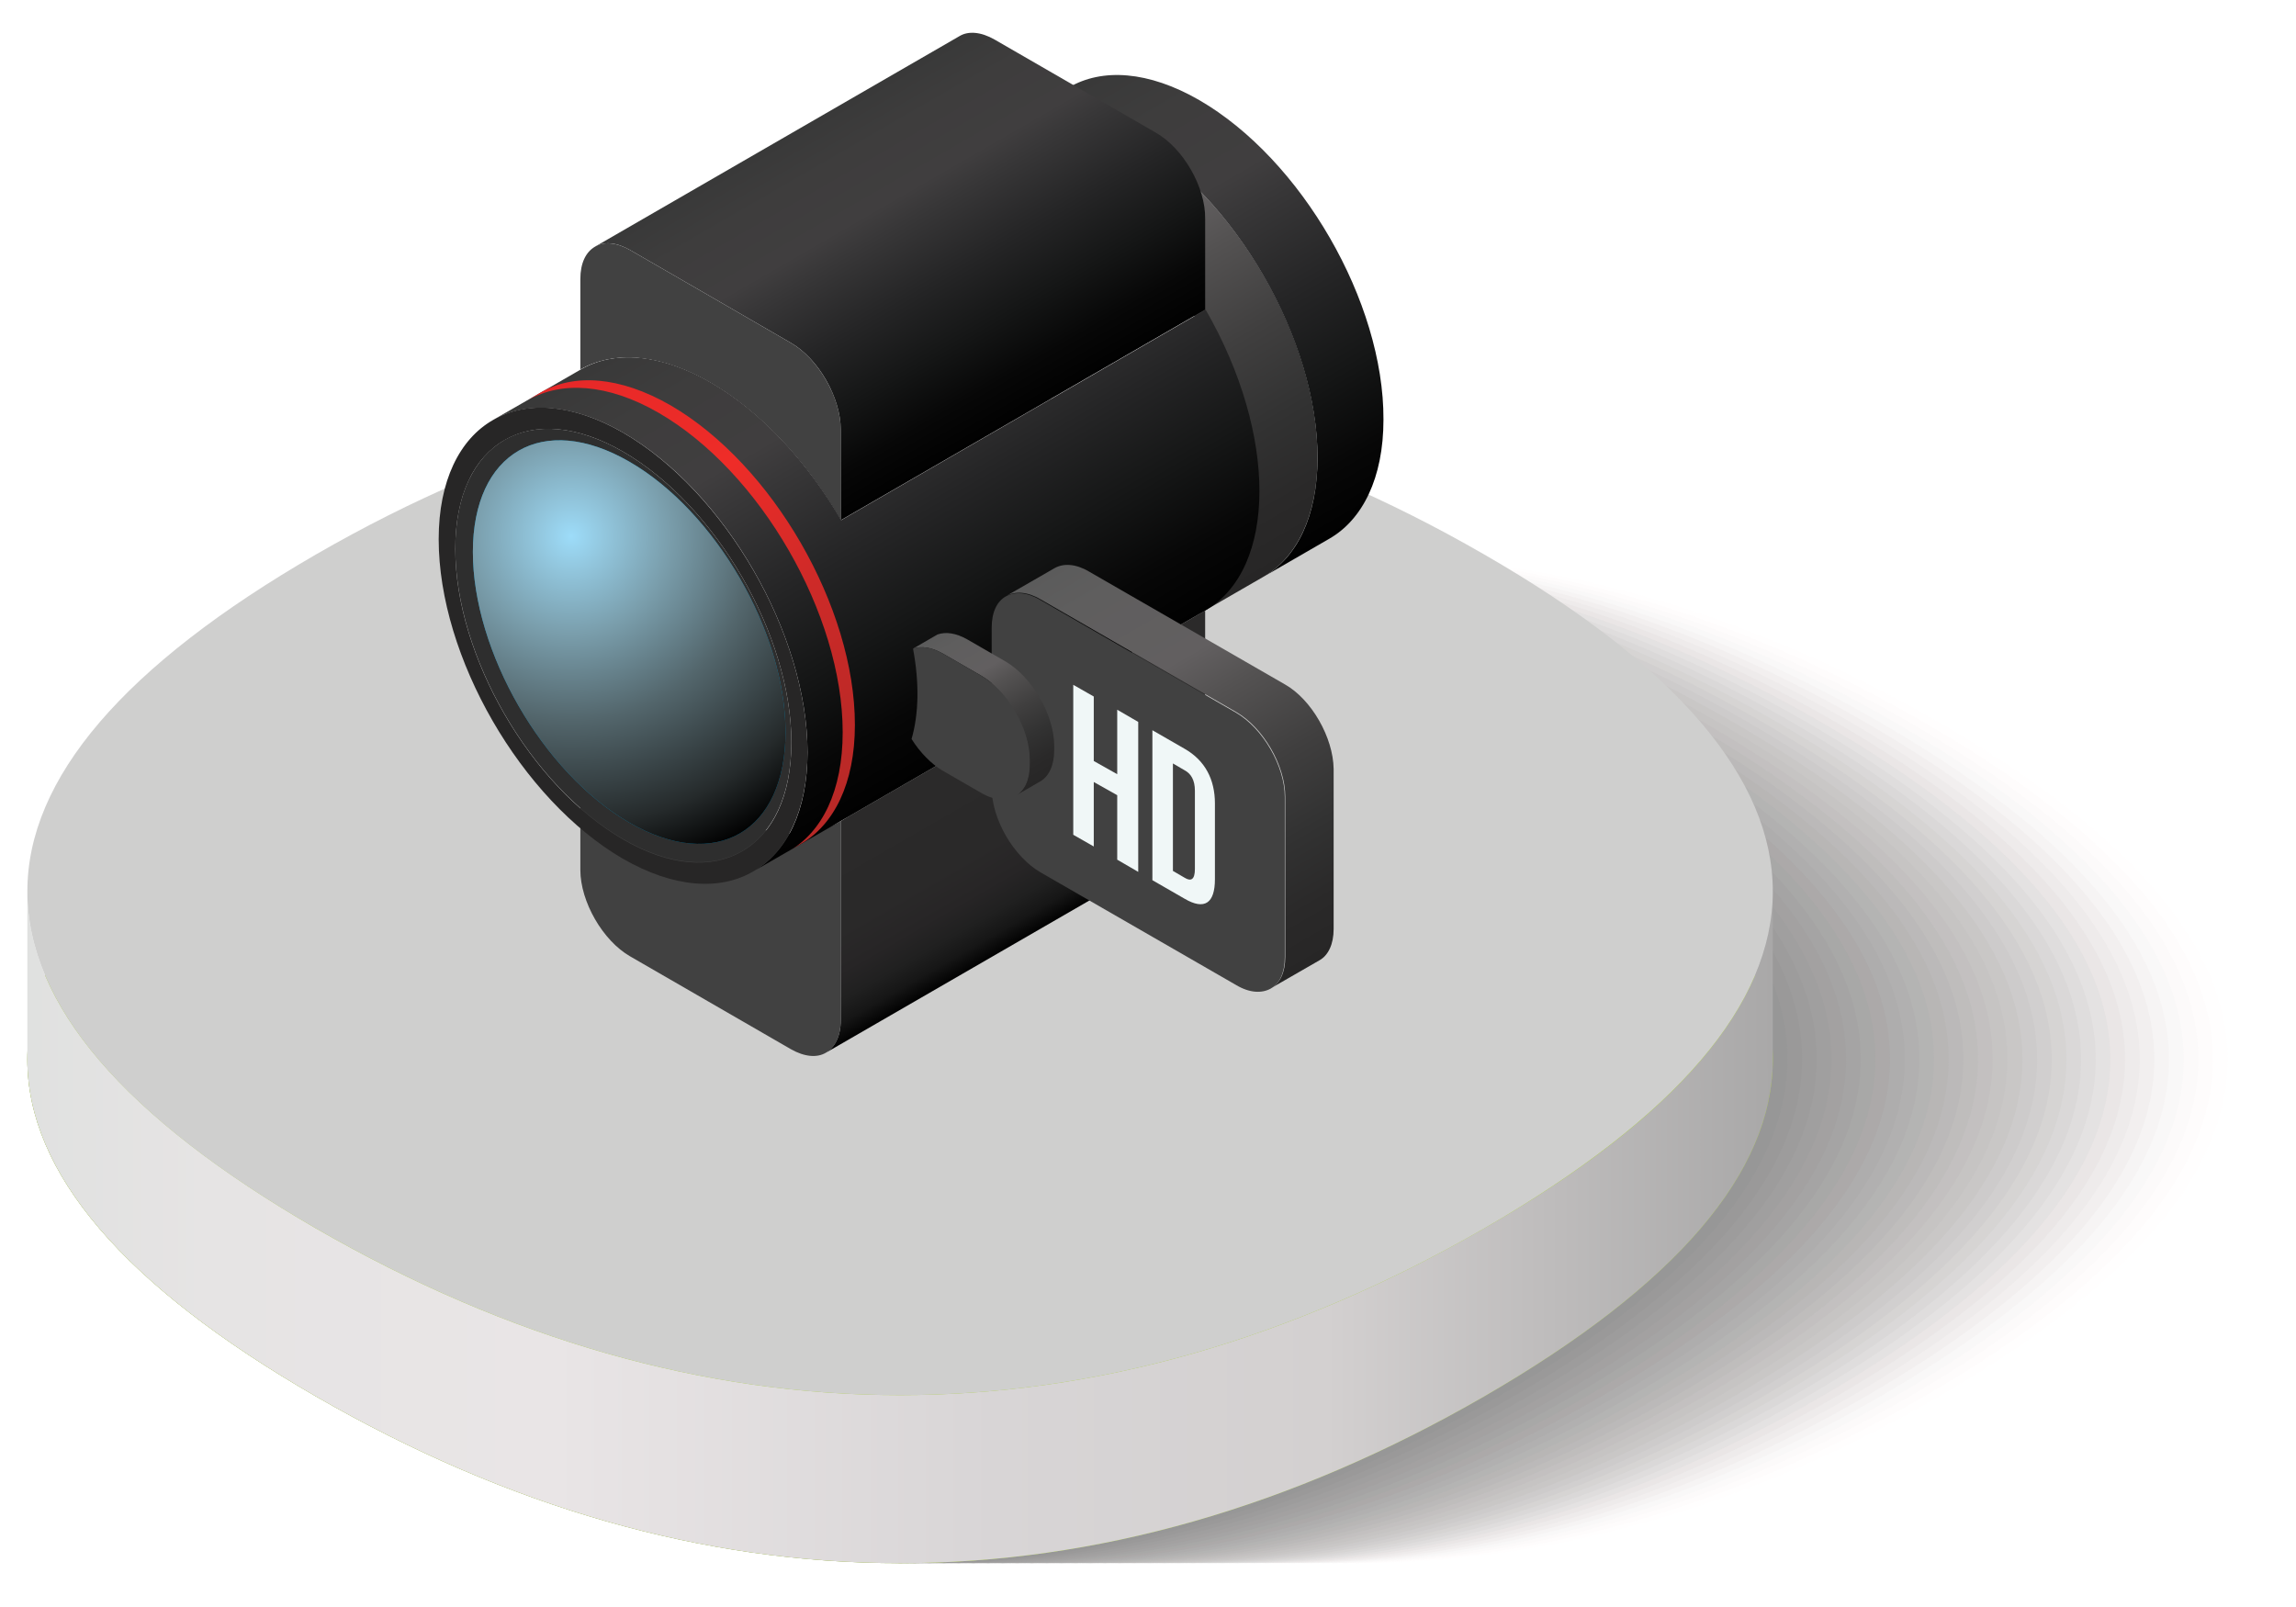
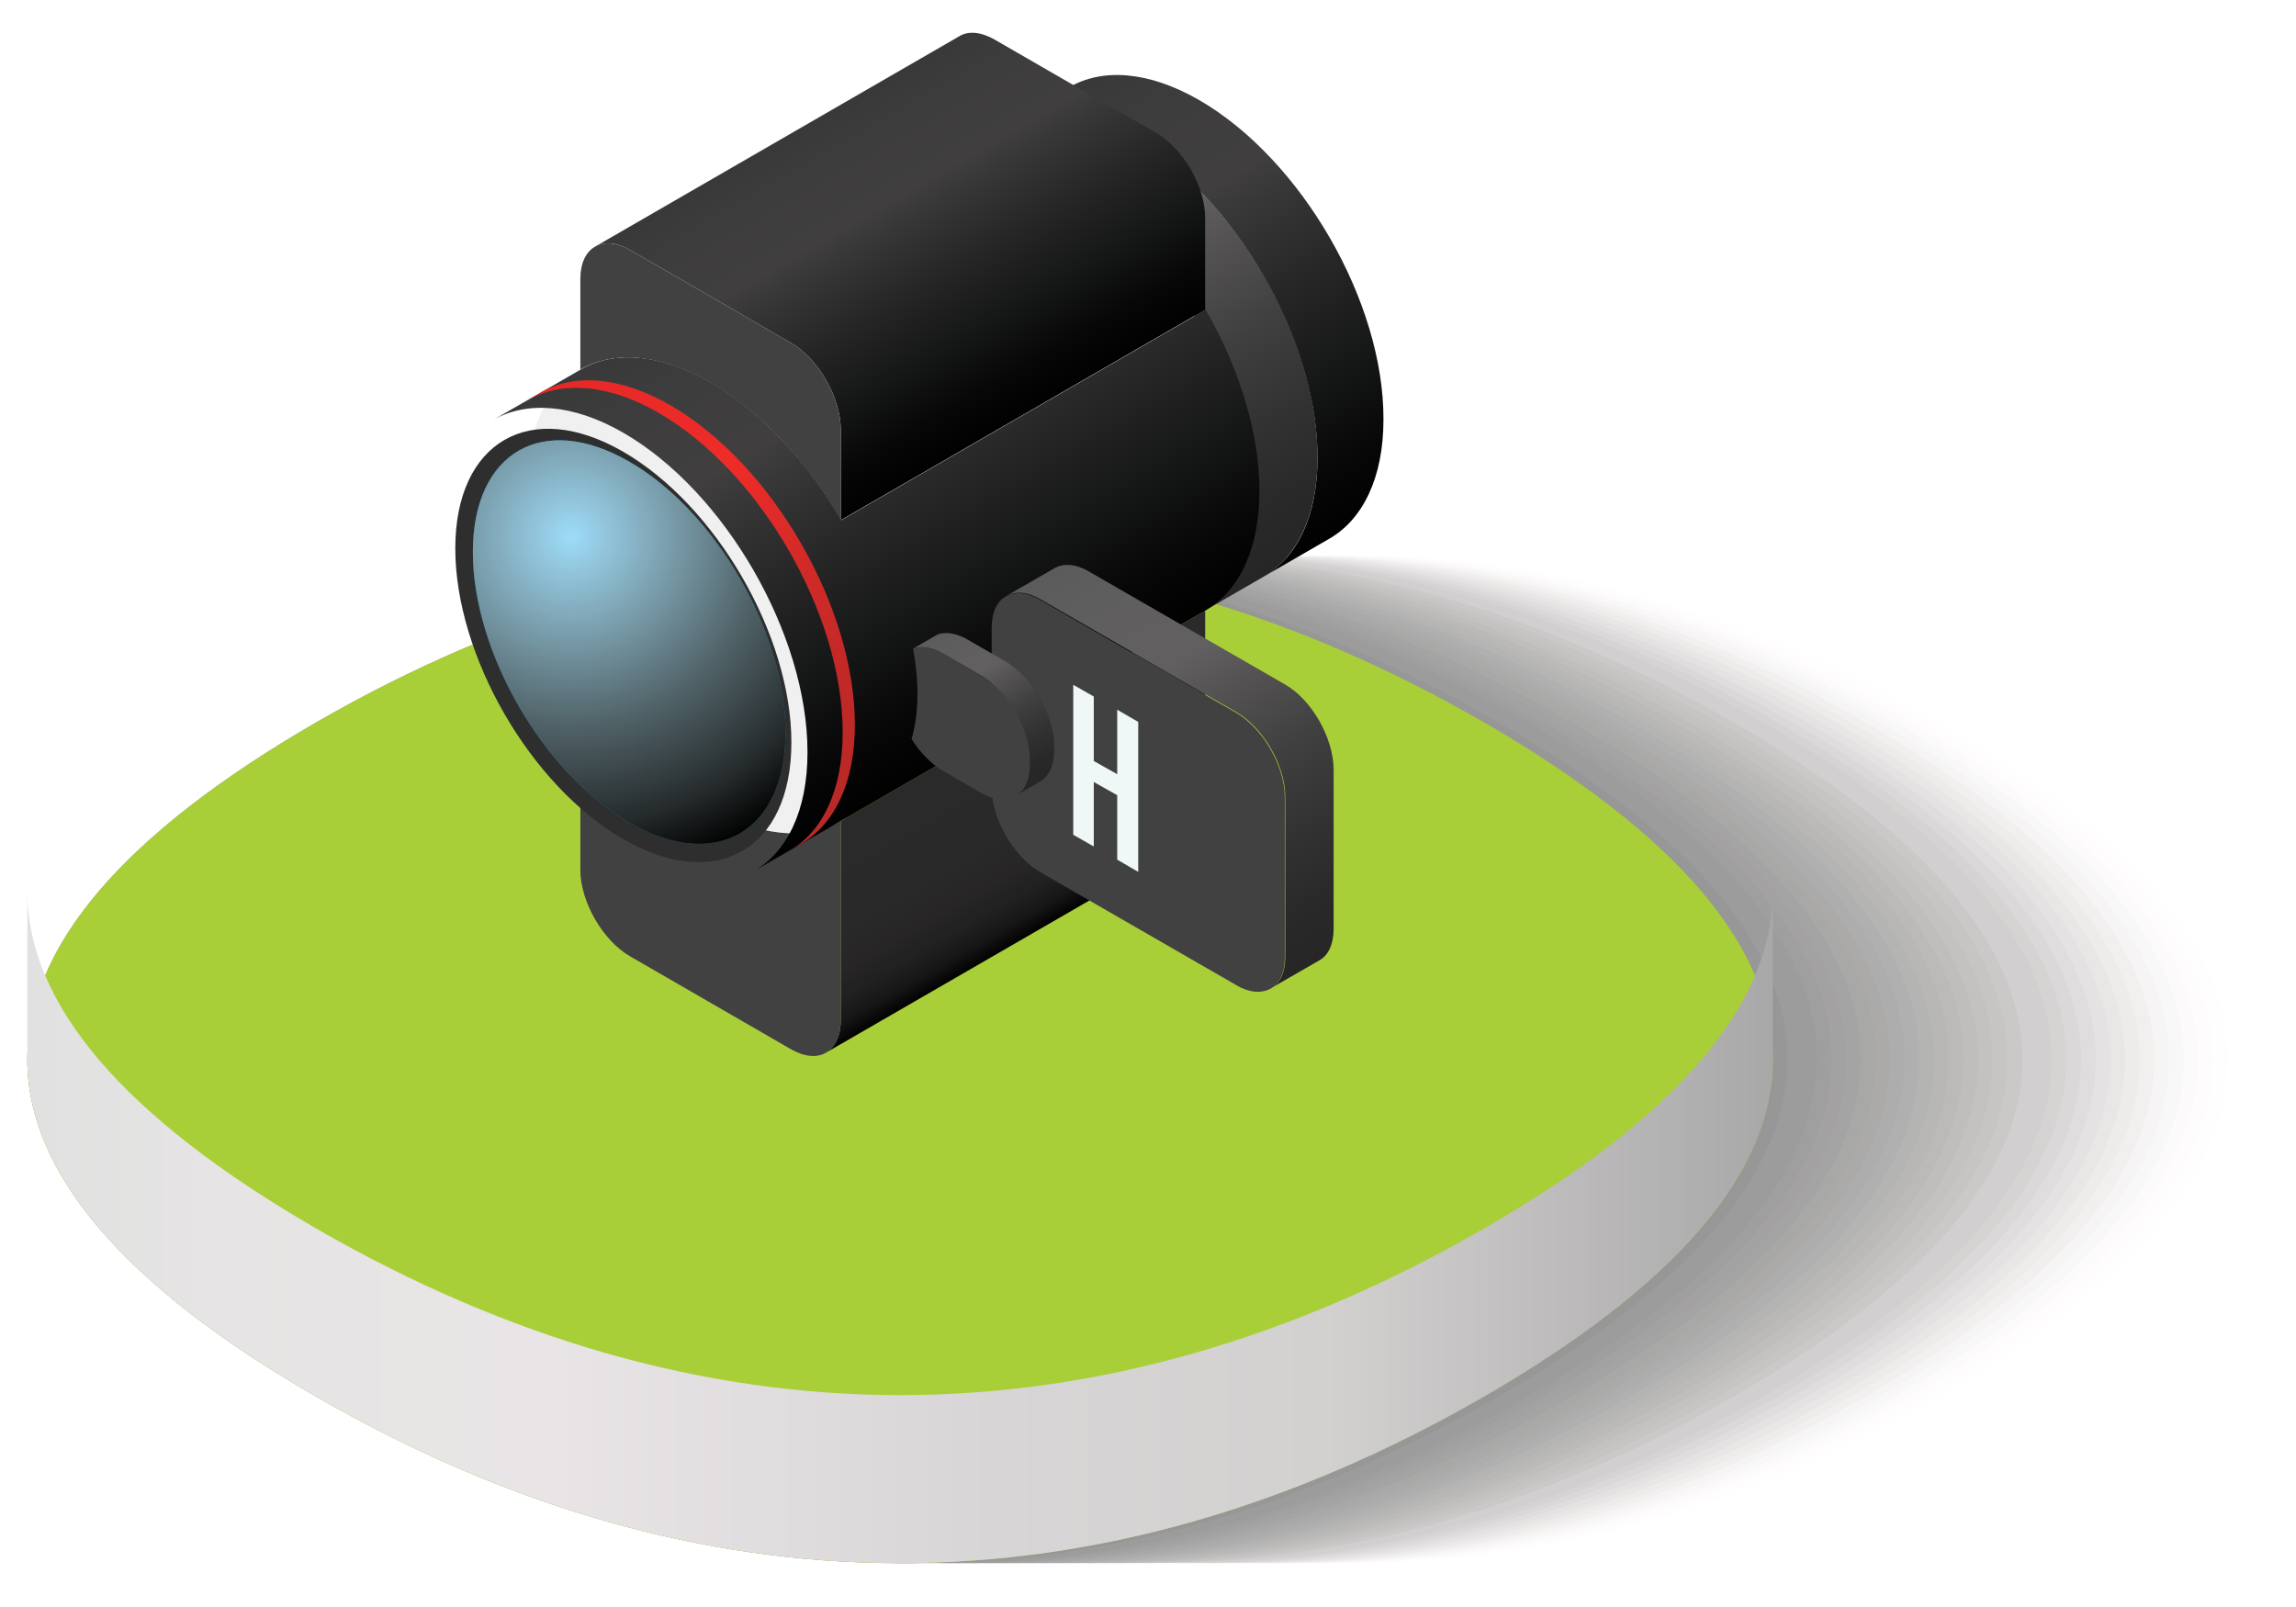
<svg xmlns="http://www.w3.org/2000/svg" style="width:470px;height:329px;background:0 0" viewBox="0 0 470 329">
  <g class="ldl-layer">
    <g class="ldl-ani">
      <g class="ldl-layer">
        <style class="ldl-ani" transform="translate(-17 -79)">.st41{fill:#414141}.st50{fill:#f0f7f7}</style>
      </g>
      <g class="ldl-layer">
        <g class="ldl-ani">
          <g class="ldl-layer">
            <g class="ldl-ani">
              <g>
                <g class="ldl-layer">
                  <path d="M399.9 147.9c-78.9-45.5-160.2-45.5-239.1 0-39.4 22.8-59.1 45.9-59.1 69s19.7 46.3 59.1 69c78.9 45.5 160.2 45.5 239.1 0 39.4-22.8 59.1-45.9 59.1-69s-19.7-46.2-59.1-69z" fill="#f9f8f8" opacity=".03" />
                </g>
                <g class="ldl-layer">
                  <path d="M396.9 147.9c-78.9-45.5-160.2-45.5-239.1 0-39.4 22.8-59.1 45.9-59.1 69s19.7 46.3 59.1 69c78.9 45.5 160.2 45.5 239.1 0 39.4-22.8 59.1-45.9 59.1-69s-19.7-46.2-59.1-69z" fill="#f5f4f3" opacity=".061" />
                </g>
                <g class="ldl-layer">
                  <path d="M393.9 147.9c-78.9-45.5-160.2-45.5-239.1 0-39.4 22.8-59.1 45.9-59.1 69s19.7 46.3 59.1 69c78.9 45.5 160.2 45.5 239.1 0 39.4-22.8 59.1-45.9 59.1-69s-19.7-46.2-59.1-69z" fill="#f1f0ef" opacity=".091" />
                </g>
                <g class="ldl-layer">
                  <path d="M390.9 147.9c-78.9-45.5-160.2-45.5-239.1 0-39.4 22.8-59.1 45.9-59.1 69s19.7 46.3 59.1 69c78.9 45.5 160.2 45.5 239.1 0 39.4-22.8 59.1-45.9 59.1-69s-19.7-46.2-59.1-69z" fill="#edeceb" opacity=".121" />
                </g>
                <g class="ldl-layer">
                  <path d="M387.9 147.9c-78.9-45.5-160.2-45.5-239.1 0-39.4 22.8-59.1 45.9-59.1 69s19.7 46.3 59.1 69c78.9 45.5 160.2 45.5 239.1 0 39.4-22.8 59.1-45.9 59.1-69s-19.7-46.2-59.1-69z" fill="#eae8e8" opacity=".151" />
                </g>
                <g class="ldl-layer">
                  <path d="M384.9 147.9c-78.9-45.5-160.2-45.5-239.1 0-39.4 22.8-59.1 45.9-59.1 69s19.7 46.3 59.1 69c78.9 45.5 160.2 45.5 239.1 0 39.4-22.8 59.1-45.9 59.1-69s-19.7-46.2-59.1-69z" fill="#e6e5e4" opacity=".182" />
                </g>
                <g class="ldl-layer">
                  <path d="M381.9 147.9c-78.9-45.5-160.2-45.5-239.1 0-39.4 22.8-59.1 45.9-59.1 69s19.7 46.3 59.1 69c78.9 45.5 160.2 45.5 239.1 0 39.4-22.8 59.1-45.9 59.1-69s-19.7-46.2-59.1-69z" fill="#e3e1e1" opacity=".212" />
                </g>
                <g class="ldl-layer">
                  <path d="M378.9 147.9c-78.9-45.5-160.2-45.5-239.1 0-39.4 22.8-59.1 45.9-59.1 69s19.7 46.3 59.1 69c78.9 45.5 160.2 45.5 239.1 0 39.4-22.8 59.1-45.9 59.1-69s-19.7-46.2-59.1-69z" fill="#dfdedd" opacity=".242" />
                </g>
                <g class="ldl-layer">
                  <path d="M375.9 147.9c-78.9-45.5-160.2-45.5-239.1 0-39.4 22.8-59.1 45.9-59.1 69s19.7 46.3 59.1 69c78.9 45.5 160.2 45.5 239.1 0 39.4-22.8 59.1-45.9 59.1-69s-19.7-46.2-59.1-69z" fill="#dcdada" opacity=".273" />
                </g>
                <g class="ldl-layer">
                  <path d="M372.9 147.9c-78.9-45.5-160.2-45.5-239.1 0-39.4 22.8-59.1 45.9-59.1 69s19.7 46.3 59.1 69c78.9 45.5 160.2 45.5 239.1 0 39.4-22.8 59.1-45.9 59.1-69s-19.7-46.2-59.1-69z" fill="#d8d7d6" opacity=".303" />
                </g>
                <g class="ldl-layer">
                  <path d="M369.9 147.9c-78.9-45.5-160.2-45.5-239.1 0-39.4 22.8-59.1 45.9-59.1 69s19.7 46.3 59.1 69c78.9 45.5 160.2 45.5 239.1 0 39.4-22.8 59.1-45.9 59.1-69s-19.7-46.2-59.1-69z" fill="#d5d3d3" opacity=".333" />
                </g>
                <g class="ldl-layer">
                  <path d="M366.9 147.9c-78.9-45.5-160.2-45.5-239.1 0-39.4 22.8-59.1 45.9-59.1 69s19.7 46.3 59.1 69c78.9 45.5 160.2 45.5 239.1 0 39.4-22.8 59.1-45.9 59.1-69s-19.7-46.2-59.1-69z" fill="#d2d0d0" opacity=".364" />
                </g>
                <g class="ldl-layer">
                  <path d="M363.9 147.9c-78.9-45.5-160.2-45.5-239.1 0-39.4 22.8-59.1 45.9-59.1 69s19.7 46.3 59.1 69c78.9 45.5 160.2 45.5 239.1 0 39.4-22.8 59.1-45.9 59.1-69s-19.7-46.2-59.1-69z" fill="#cfcdcc" opacity=".394" />
                </g>
                <g class="ldl-layer">
                  <path d="M360.9 147.9c-78.9-45.5-160.2-45.5-239.1 0-39.4 22.8-59.1 45.9-59.1 69s19.7 46.3 59.1 69c78.9 45.5 160.2 45.5 239.1 0 39.4-22.8 59.1-45.9 59.1-69s-19.7-46.2-59.1-69z" fill="#cccac9" opacity=".424" />
                </g>
                <g class="ldl-layer">
-                   <path d="M357.9 147.9c-78.9-45.5-160.2-45.5-239.1 0-39.4 22.8-59.1 45.9-59.1 69s19.7 46.3 59.1 69c78.9 45.5 160.2 45.5 239.1 0 39.4-22.8 59.1-45.9 59.1-69s-19.7-46.2-59.1-69z" fill="#c9c7c6" opacity=".455" />
-                 </g>
+                   </g>
                <g class="ldl-layer">
                  <path d="M354.9 147.9c-78.9-45.5-160.2-45.5-239.1 0-39.4 22.8-59.1 45.9-59.1 69s19.7 46.3 59.1 69c78.9 45.5 160.2 45.5 239.1 0 39.4-22.8 59.1-45.9 59.1-69s-19.7-46.2-59.1-69z" fill="#c6c4c3" opacity=".485" />
                </g>
                <g class="ldl-layer">
                  <path d="M351.8 147.9c-78.9-45.5-160.2-45.5-239.1 0-39.4 22.8-59.1 45.9-59.1 69s19.7 46.3 59.1 69c78.9 45.5 160.2 45.5 239.1 0 39.4-22.8 59.1-45.9 59.1-69 .1-23.1-19.6-46.2-59.1-69z" fill="#c3c1c0" opacity=".515" />
                </g>
                <g class="ldl-layer">
                  <path d="M348.8 147.9c-78.9-45.5-160.2-45.5-239.1 0-39.4 22.8-59.1 45.9-59.1 69s19.7 46.3 59.1 69c78.9 45.5 160.2 45.5 239.1 0 39.4-22.8 59.1-45.9 59.1-69 .1-23.1-19.6-46.2-59.1-69z" fill="#c0bebd" opacity=".545" />
                </g>
                <g class="ldl-layer">
                  <path d="M345.8 147.9c-78.9-45.5-160.2-45.5-239.1 0-39.4 22.8-59.1 45.9-59.1 69s19.7 46.3 59.1 69c78.9 45.5 160.2 45.5 239.1 0 39.4-22.8 59.1-45.9 59.1-69 .1-23.1-19.6-46.2-59.1-69z" fill="#bcbbba" opacity=".576" />
                </g>
                <g class="ldl-layer">
                  <path d="M342.8 147.9c-78.9-45.5-160.2-45.5-239.1 0-39.4 22.8-59.1 45.9-59.1 69s19.7 46.3 59.1 69c78.9 45.5 160.2 45.5 239.1 0 39.4-22.8 59.1-45.9 59.1-69 .1-23.1-19.6-46.2-59.1-69z" fill="#b9b8b7" opacity=".606" />
                </g>
                <g class="ldl-layer">
                  <path d="M339.8 147.9c-78.9-45.5-160.2-45.5-239.1 0-39.4 22.8-59.1 45.9-59.1 69s19.7 46.3 59.1 69c78.9 45.5 160.2 45.5 239.1 0 39.4-22.8 59.1-45.9 59.1-69 .1-23.1-19.6-46.2-59.1-69z" fill="#b6b5b4" opacity=".636" />
                </g>
                <g class="ldl-layer">
                  <path d="M336.8 147.9c-78.9-45.5-160.2-45.5-239.1 0-39.4 22.8-59.1 45.9-59.1 69s19.7 46.3 59.1 69c78.9 45.5 160.2 45.5 239.1 0 39.4-22.8 59.1-45.9 59.1-69 .1-23.1-19.6-46.2-59.1-69z" fill="#b3b2b2" opacity=".667" />
                </g>
                <g class="ldl-layer">
                  <path d="M333.8 147.9c-78.9-45.5-160.2-45.5-239.1 0-39.4 22.8-59.1 45.9-59.1 69s19.7 46.3 59.1 69c78.9 45.5 160.2 45.5 239.1 0 39.4-22.8 59.1-45.9 59.1-69 .1-23.1-19.6-46.2-59.1-69z" fill="#b1afaf" opacity=".697" />
                </g>
                <g class="ldl-layer">
                  <path d="M330.8 147.9c-78.9-45.5-160.2-45.5-239.1 0-39.4 22.8-59.1 45.9-59.1 69s19.7 46.3 59.1 69c78.9 45.5 160.2 45.5 239.1 0 39.4-22.8 59.1-45.9 59.1-69 .1-23.1-19.6-46.2-59.1-69z" fill="#aeacac" opacity=".727" />
                </g>
                <g class="ldl-layer">
                  <path d="M327.8 147.9c-78.9-45.5-160.2-45.5-239.1 0-39.4 22.8-59.1 45.9-59.1 69s19.7 46.3 59.1 69c78.9 45.5 160.2 45.5 239.1 0 39.4-22.8 59.1-45.9 59.1-69 .1-23.1-19.6-46.2-59.1-69z" fill="#aba9a9" opacity=".758" />
                </g>
                <g class="ldl-layer">
                  <path d="M324.8 147.9c-78.9-45.5-160.2-45.5-239.1 0-39.4 22.8-59.1 45.9-59.1 69s19.7 46.3 59.1 69c78.9 45.5 160.2 45.5 239.1 0 39.4-22.8 59.1-45.9 59.1-69 .1-23.1-19.6-46.2-59.1-69z" fill="#a8a7a6" opacity=".788" />
                </g>
                <g class="ldl-layer">
                  <path d="M321.8 147.9c-78.9-45.5-160.2-45.5-239.1 0-39.4 22.8-59.1 45.9-59.1 69s19.7 46.3 59.1 69c78.9 45.5 160.2 45.5 239.1 0 39.4-22.8 59.1-45.9 59.1-69 .1-23.1-19.6-46.2-59.1-69z" fill="#a5a4a4" opacity=".818" />
                </g>
                <g class="ldl-layer">
                  <path d="M318.8 147.9c-78.9-45.5-160.2-45.5-239.1 0-39.4 22.8-59.1 45.9-59.1 69s19.7 46.3 59.1 69c78.9 45.5 160.2 45.5 239.1 0 39.4-22.8 59.1-45.9 59.1-69 .1-23.1-19.7-46.2-59.1-69z" fill="#a2a1a1" opacity=".849" />
                </g>
                <g class="ldl-layer">
                  <path d="M315.8 147.9c-78.9-45.5-160.2-45.5-239.1 0-39.4 22.8-59.1 45.9-59.1 69s19.7 46.3 59.1 69c78.9 45.5 160.2 45.5 239.1 0 39.4-22.8 59.1-45.9 59.1-69 .1-23.1-19.7-46.2-59.1-69z" fill="#a09f9f" opacity=".879" />
                </g>
                <g class="ldl-layer">
                  <path d="M312.8 147.9c-78.9-45.5-160.2-45.5-239.1 0-39.4 22.8-59.1 45.9-59.1 69s19.7 46.3 59.1 69c78.9 45.5 160.2 45.5 239.1 0 39.4-22.8 59.1-45.9 59.1-69 .1-23.1-19.7-46.2-59.1-69z" fill="#9d9c9c" opacity=".909" />
                </g>
                <g class="ldl-layer">
-                   <path d="M309.8 147.9c-78.9-45.5-160.2-45.5-239.1 0-39.4 22.8-59.1 45.9-59.1 69s19.7 46.3 59.1 69c78.9 45.5 160.2 45.5 239.1 0 39.4-22.8 59.1-45.9 59.1-69 .1-23.1-19.7-46.2-59.1-69z" fill="#9a9999" opacity=".939" />
-                 </g>
+                   </g>
                <g class="ldl-layer">
                  <path d="M306.8 147.9c-78.9-45.5-160.2-45.5-239.1 0-39.4 22.8-59.1 45.9-59.1 69s19.7 46.3 59.1 69c78.9 45.5 160.2 45.5 239.1 0 39.4-22.8 59.1-45.9 59.1-69 .1-23.1-19.7-46.2-59.1-69z" fill="#979797" opacity=".97" />
                </g>
                <g class="ldl-layer">
                  <path d="M303.8 147.9c-78.9-45.5-160.2-45.5-239.1 0-39.4 22.8-59.1 45.9-59.1 69s19.7 46.3 59.1 69c78.9 45.5 160.2 45.5 239.1 0 39.4-22.8 59.1-45.9 59.1-69s-19.7-46.2-59.1-69z" fill="#959494" />
                </g>
              </g>
            </g>
          </g>
          <g class="ldl-layer">
            <g class="ldl-ani">
              <g>
                <g class="ldl-layer">
                  <path d="M303.8 147.9c-78.9-45.5-160.2-45.5-239.1 0-39.4 22.8-59.1 45.9-59.1 69s19.7 46.3 59.1 69c78.9 45.5 160.2 45.5 239.1 0 39.4-22.8 59.1-45.9 59.1-69s-19.7-46.2-59.1-69z" fill="#a9cf38" />
                </g>
                <g class="ldl-layer">
                  <g class="ldl-ani" transform="translate(-17 -79)">
                    <linearGradient y2="330.307" x2="379.949" y1="330.307" x1="22.572" gradientUnits="userSpaceOnUse" id="SVGID_1_">
                      <stop style="perspective-origin:50% 50%" offset="0" stop-color="#e0e1e0" />
                      <stop style="perspective-origin:50% 50%" offset=".104" stop-color="#e6e4e4" />
                      <stop style="perspective-origin:50% 50%" offset=".301" stop-color="#e9e5e6" />
                      <stop style="perspective-origin:50% 50%" offset=".301" stop-color="#e9e5e6" />
                      <stop style="perspective-origin:50% 50%" offset=".554" stop-color="#d8d5d6" />
                      <stop style="perspective-origin:50% 50%" offset=".744" stop-color="#d3d0d0" />
                      <stop style="perspective-origin:50% 50%" offset="1" stop-color="#a9a8a8" />
                    </linearGradient>
                  </g>
                </g>
                <g class="ldl-layer">
                  <path d="M320.8 330.5c-78.9 45.5-160.2 45.5-239.1 0-39.4-22.8-59.1-45.9-59.1-69v34.4c0 23.1 19.7 46.3 59.1 69 78.9 45.5 160.2 45.5 239.1 0 39.4-22.8 59.1-45.9 59.1-69v-34.4c0 23.1-19.7 46.3-59.1 69z" fill="url(&quot;#SVGID_1_&quot;)" transform="translate(-17 -79)" />
                </g>
                <g class="ldl-layer">
-                   <path d="M303.8 113.5C224.9 68 143.6 68 64.7 113.5c-39.4 22.8-59.1 45.9-59.1 69s19.7 46.3 59.1 69c78.9 45.5 160.2 45.5 239.1 0 39.4-22.8 59.1-45.9 59.1-69s-19.7-46.3-59.1-69z" fill="#cfcfce" />
-                 </g>
+                   </g>
              </g>
            </g>
          </g>
        </g>
      </g>
    </g>
  </g>
  <g class="ldl-layer">
    <g class="ldl-ani" style="transform-origin:203.5px 85.709px;animation:2.326s linear 0s infinite normal forwards running jingle-d99a9f46-a119-407b-9583-4c30fee2c27b">
      <g>
        <g class="ldl-layer">
          <g class="ldl-ani" transform="translate(-17 -79)">
            <linearGradient gradientTransform="translate(11.056 33.277)" y2="160.251" x2="270.9" y1="67.801" x1="217.524" gradientUnits="userSpaceOnUse" id="SVGID_2_">
              <stop style="perspective-origin:50% 50%" offset="0" stop-color="#5b5b5b" />
              <stop style="perspective-origin:50% 50%" offset=".095" stop-color="#5f5e5e" />
              <stop style="perspective-origin:50% 50%" offset=".301" stop-color="#625f60" />
              <stop style="perspective-origin:50% 50%" offset=".402" stop-color="#545252" />
              <stop style="perspective-origin:50% 50%" offset=".582" stop-color="#403f3f" />
              <stop style="perspective-origin:50% 50%" offset=".747" stop-color="#323232" />
              <stop style="perspective-origin:50% 50%" offset=".892" stop-color="#2a2929" />
              <stop style="perspective-origin:50% 50%" offset="1" stop-color="#272626" />
            </linearGradient>
          </g>
        </g>
        <g class="ldl-layer">
          <path d="M249 107.3c-10.4-6-19.9-6.6-26.7-2.6l-14.2 8.2c6.8-3.9 16.3-3.4 26.7 2.6 20.8 12 37.7 41.3 37.7 65.4 0 12-4.2 20.5-11.1 24.4l14.2-8.2c6.8-3.9 11.1-12.4 11.1-24.4.1-24.1-16.8-53.3-37.7-65.4z" fill="url(&quot;#SVGID_2_&quot;)" transform="translate(-17 -79)" />
        </g>
        <g class="ldl-layer">
          <g class="ldl-ani" transform="translate(-17 -79)">
            <linearGradient gradientTransform="translate(11.056 33.277)" y2="152.248" x2="284.763" y1="59.798" x1="231.387" gradientUnits="userSpaceOnUse" id="SVGID_3_">
              <stop style="perspective-origin:50% 50%" offset="0" stop-color="#383938" />
              <stop style="perspective-origin:50% 50%" offset=".006" stop-color="#393939" />
              <stop style="perspective-origin:50% 50%" offset=".13" stop-color="#3e3d3d" />
              <stop style="perspective-origin:50% 50%" offset=".301" stop-color="#403e3f" />
              <stop style="perspective-origin:50% 50%" offset=".371" stop-color="#383738" />
              <stop style="perspective-origin:50% 50%" offset=".559" stop-color="#252526" />
              <stop style="perspective-origin:50% 50%" offset=".734" stop-color="#151616" />
              <stop style="perspective-origin:50% 50%" offset=".886" stop-color="#070707" />
              <stop style="perspective-origin:50% 50%" offset="1" stop-color="#010101" />
            </linearGradient>
          </g>
        </g>
        <g class="ldl-layer">
          <path d="M262.5 99.5c-10.4-6-19.9-6.6-26.7-2.6l-13.5 7.8c6.8-3.9 16.3-3.4 26.7 2.6 20.8 12 37.7 41.3 37.7 65.4 0 12-4.2 20.5-11.1 24.4l13.5-7.8c6.8-3.9 11.1-12.4 11.1-24.4.1-24.1-16.8-53.3-37.7-65.4z" fill="url(&quot;#SVGID_3_&quot;)" transform="translate(-17 -79)" />
        </g>
        <g class="ldl-layer">
          <g class="ldl-ani" transform="translate(-17 -79)">
            <linearGradient y2="266.383" x2="234.829" y1="232.148" x1="215.063" gradientUnits="userSpaceOnUse" id="SVGID_4_">
              <stop style="perspective-origin:50% 50%" offset="0" stop-color="#2b2a2a" />
              <stop style="perspective-origin:50% 50%" offset=".497" stop-color="#2a2929" />
              <stop style="perspective-origin:50% 50%" offset=".676" stop-color="#272526" />
              <stop style="perspective-origin:50% 50%" offset=".804" stop-color="#202020" />
              <stop style="perspective-origin:50% 50%" offset=".906" stop-color="#161616" />
              <stop style="perspective-origin:50% 50%" offset=".994" stop-color="#030303" />
              <stop style="perspective-origin:50% 50%" offset="1" stop-color="#010101" />
            </linearGradient>
          </g>
        </g>
        <g class="ldl-layer">
          <path d="M189.1 247.1v40.8c0 3.2-1.2 5.5-3 6.6l74.6-43.1c1.9-1.1 3-3.4 3-6.6V204l-74.6 43.1z" fill="url(&quot;#SVGID_4_&quot;)" transform="translate(-17 -79)" />
        </g>
        <g class="ldl-layer">
          <g class="ldl-ani" transform="translate(-17 -79)">
            <linearGradient y2="164.902" x2="224.774" y1="101.074" x1="187.923" gradientUnits="userSpaceOnUse" id="SVGID_5_">
              <stop style="perspective-origin:50% 50%" offset="0" stop-color="#383938" />
              <stop style="perspective-origin:50% 50%" offset=".006" stop-color="#393939" />
              <stop style="perspective-origin:50% 50%" offset=".13" stop-color="#3e3d3d" />
              <stop style="perspective-origin:50% 50%" offset=".301" stop-color="#403e3f" />
              <stop style="perspective-origin:50% 50%" offset=".371" stop-color="#383738" />
              <stop style="perspective-origin:50% 50%" offset=".559" stop-color="#252526" />
              <stop style="perspective-origin:50% 50%" offset=".734" stop-color="#151616" />
              <stop style="perspective-origin:50% 50%" offset=".886" stop-color="#070707" />
              <stop style="perspective-origin:50% 50%" offset="1" stop-color="#010101" />
            </linearGradient>
          </g>
        </g>
        <g class="ldl-layer">
          <path d="M253.5 106.1l-32.9-19c-2.8-1.6-5.4-1.8-7.2-.7l-74.6 43.1c1.9-1.1 4.4-.9 7.2.7l32.9 19c5.6 3.2 10.2 11.2 10.2 17.7v18.6l74.6-43.1v-18.6c.1-6.5-4.5-14.5-10.2-17.7z" fill="url(&quot;#SVGID_5_&quot;)" transform="translate(-17 -79)" />
        </g>
        <g class="ldl-layer">
          <g class="ldl-ani">
            <g class="ldl-layer">
              <g class="ldl-ani">
                <g class="ldl-layer">
                  <g class="ldl-ani">
                    <g class="ldl-layer">
                      <g class="ldl-ani">
                        <g class="ldl-layer">
                          <g class="ldl-ani">
-                             <path d="M118.8 137.3v40.8c0 6.5 4.6 14.5 10.2 17.7l32.9 19c2.8 1.6 5.4 1.8 7.2.7 1.9-1.1 3-3.4 3-6.6v-40.8c-14.7 8.5-38.6-5.3-53.3-30.8z" class="st41" fill="#414141" />
+                             <path d="M118.8 137.3v40.8c0 6.5 4.6 14.5 10.2 17.7l32.9 19c2.8 1.6 5.4 1.8 7.2.7 1.9-1.1 3-3.4 3-6.6v-40.8z" class="st41" fill="#414141" />
                          </g>
                        </g>
                        <g class="ldl-layer">
                          <g class="ldl-ani">
                            <path d="M172.1 106.5V87.9c0-6.5-4.6-14.5-10.2-17.7l-32.9-19c-2.8-1.6-5.4-1.8-7.2-.7-1.9 1.1-3 3.4-3 6.6v18.6c14.7-8.5 38.6 5.3 53.3 30.8z" class="st41" fill="#414141" />
                          </g>
                        </g>
                        <g class="ldl-layer">
                          <path d="M172.1 106.5c-14.7-25.5-38.6-39.3-53.4-30.8-14.7 8.5-14.7 36.1 0 61.6s38.6 39.3 53.4 30.8c14.8-8.5 14.8-36.1 0-61.6z" fill="#f1f0f0" />
                        </g>
                      </g>
                    </g>
                  </g>
                </g>
              </g>
            </g>
          </g>
        </g>
        <g class="ldl-layer">
          <g class="ldl-ani">
            <g class="ldl-layer">
              <g class="ldl-ani">
                <g class="ldl-layer">
                  <g class="ldl-ani" transform="translate(-17 -79)">
                    <linearGradient y2="223.03" x2="230.861" y1="130.578" x1="177.483" gradientUnits="userSpaceOnUse" id="SVGID_6_">
                      <stop style="perspective-origin:50% 50%" offset="0" stop-color="#383938" />
                      <stop style="perspective-origin:50% 50%" offset=".006" stop-color="#393939" />
                      <stop style="perspective-origin:50% 50%" offset=".13" stop-color="#3e3d3d" />
                      <stop style="perspective-origin:50% 50%" offset=".301" stop-color="#403e3f" />
                      <stop style="perspective-origin:50% 50%" offset=".371" stop-color="#383738" />
                      <stop style="perspective-origin:50% 50%" offset=".559" stop-color="#252526" />
                      <stop style="perspective-origin:50% 50%" offset=".734" stop-color="#151616" />
                      <stop style="perspective-origin:50% 50%" offset=".886" stop-color="#070707" />
                      <stop style="perspective-origin:50% 50%" offset="1" stop-color="#010101" />
                    </linearGradient>
                  </g>
                </g>
                <g class="ldl-layer">
                  <path d="M263.8 142.4l-74.6 43.1c-6.8-11.8-16.3-22.2-26.7-28.2-10.4-6-19.9-6.6-26.7-2.6L117.9 165c6.8-3.9 16.3-3.4 26.7 2.6 20.8 12 37.7 41.3 37.7 65.4 0 12-4.2 20.5-11.1 24.4l17.9-10.3c.1 0 .1-.1.2-.1-.1 0-.1.1-.2.1l74.6-43.1c14.8-8.5 14.8-36.1.1-61.6z" fill="url(&quot;#SVGID_6_&quot;)" transform="translate(-17 -79)" />
                </g>
                <g class="ldl-layer">
                  <g class="ldl-ani" transform="translate(-17 -79)">
                    <linearGradient gradientTransform="translate(11.056 33.277)" y2="211.596" x2="181.968" y1="119.147" x1="128.592" gradientUnits="userSpaceOnUse" id="SVGID_7_">
                      <stop style="perspective-origin:50% 50%" offset="0" stop-color="#e52828" />
                      <stop style="perspective-origin:50% 50%" offset=".095" stop-color="#ea2a28" />
                      <stop style="perspective-origin:50% 50%" offset=".301" stop-color="#ee2c28" />
                      <stop style="perspective-origin:50% 50%" offset=".572" stop-color="#ce2a28" />
                      <stop style="perspective-origin:50% 50%" offset=".817" stop-color="#be2927" />
                      <stop style="perspective-origin:50% 50%" offset="1" stop-color="#b82927" />
                    </linearGradient>
                  </g>
                </g>
                <g class="ldl-layer">
                  <path d="M154.3 162c-10.4-6-19.9-6.6-26.7-2.6l-2.5 1.5c6.8-3.9 16.3-3.4 26.7 2.6 20.8 12 37.7 41.3 37.7 65.4 0 12-4.2 20.5-11.1 24.4l2.5-1.5c6.8-3.9 11.1-12.4 11.1-24.4 0-24.1-16.9-53.3-37.7-65.4z" fill="url(&quot;#SVGID_7_&quot;)" transform="translate(-17 -79)" />
                </g>
                <g class="ldl-layer">
-                   <path d="M127.6 88.6c-10.4-6-19.9-6.6-26.7-2.6-6.8 3.9-11.1 12.4-11.1 24.4 0 24.1 16.9 53.3 37.7 65.4 10.4 6 19.9 6.6 26.7 2.6 6.8-3.9 11.1-12.4 11.1-24.4 0-24.1-16.9-53.3-37.7-65.4zm0 83.3c-19-11-34.4-37.6-34.4-59.5 0-11 3.8-18.7 10.1-22.3 6.2-3.6 14.8-3.1 24.3 2.4 19 11 34.4 37.6 34.4 59.5 0 11-3.8 18.7-10.1 22.3-6.2 3.6-14.8 3.1-24.3-2.4z" fill="#272626" />
-                 </g>
+                   </g>
              </g>
            </g>
            <g class="ldl-layer">
              <path d="M127.6 92.5c-19-11-34.4-2.1-34.4 19.8 0 21.9 15.4 48.6 34.4 59.5 19 11 34.4 2.1 34.4-19.8s-15.4-48.5-34.4-59.5z" fill="#2e2e2e" />
            </g>
            <g class="ldl-layer">
              <g class="ldl-ani">
                <g class="ldl-layer">
                  <g class="ldl-ani">
                    <g class="ldl-layer">
                      <path d="M128.8 94.5c-17.7-10.2-32-1.9-32 18.5s14.3 45.2 32 55.4c17.7 10.2 32 1.9 32-18.5s-14.3-45.2-32-55.4z" fill="#0585b5" />
                    </g>
                  </g>
                </g>
              </g>
            </g>
            <g class="ldl-layer">
              <g class="ldl-ani" transform="translate(-17 -79)">
                <radialGradient gradientUnits="userSpaceOnUse" gradientTransform="translate(11.056 33.277)" r="70.174" cy="155.531" cx="122.874" id="SVGID_8_">
                  <stop style="perspective-origin:50% 50%" offset="0" stop-color="#9ddcf9" />
                  <stop style="perspective-origin:50% 50%" offset=".099" stop-color="#92c6dd" />
                  <stop style="perspective-origin:50% 50%" offset=".284" stop-color="#7a9eac" />
                  <stop style="perspective-origin:50% 50%" offset=".536" stop-color="#53666c" />
                  <stop style="perspective-origin:50% 50%" offset=".841" stop-color="#252a2b" />
                  <stop style="perspective-origin:50% 50%" offset="1" stop-color="#010101" />
                </radialGradient>
              </g>
            </g>
            <g class="ldl-layer">
              <path d="M145.8 173.5c-17.7-10.2-32-1.9-32 18.5s14.3 45.2 32 55.4c17.7 10.2 32 1.9 32-18.5s-14.3-45.2-32-55.4z" fill="url(&quot;#SVGID_8_&quot;)" transform="translate(-17 -79)" />
            </g>
          </g>
        </g>
        <g class="ldl-layer">
          <g class="ldl-ani">
            <g class="ldl-layer">
              <g class="ldl-ani" transform="translate(-17 -79)">
                <linearGradient y2="274.029" x2="289.756" y1="190.325" x1="241.43" gradientUnits="userSpaceOnUse" id="SVGID_9_">
                  <stop style="perspective-origin:50% 50%" offset="0" stop-color="#5b5b5b" />
                  <stop style="perspective-origin:50% 50%" offset=".095" stop-color="#5f5e5e" />
                  <stop style="perspective-origin:50% 50%" offset=".301" stop-color="#625f60" />
                  <stop style="perspective-origin:50% 50%" offset=".402" stop-color="#545252" />
                  <stop style="perspective-origin:50% 50%" offset=".582" stop-color="#403f3f" />
                  <stop style="perspective-origin:50% 50%" offset=".747" stop-color="#323232" />
                  <stop style="perspective-origin:50% 50%" offset=".892" stop-color="#2a2929" />
                  <stop style="perspective-origin:50% 50%" offset="1" stop-color="#272626" />
                </linearGradient>
              </g>
            </g>
            <g class="ldl-layer">
              <path d="M280 219.1L239.9 196c-2.7-1.6-5.2-1.7-7-.7L223 201c1.8-1 4.3-.9 7 .7l40.1 23.1c5.5 3.2 10 10.9 10 17.3v32.8c0 3.2-1.1 5.4-2.9 6.4l9.9-5.7c1.8-1 2.9-3.3 2.9-6.4v-32.8c-.1-6.4-4.5-14.2-10-17.3z" fill="url(&quot;#SVGID_9_&quot;)" transform="translate(-17 -79)" />
            </g>
            <g class="ldl-layer">
              <g class="ldl-ani">
                <g class="ldl-layer">
                  <g class="ldl-ani">
                    <path d="M213 178.6c-5.5-3.2-10-10.9-10-17.3v-32.8c0-3.2 1.1-5.4 2.9-6.4 1.8-1 4.3-.9 7 .7l40.1 23.1c5.5 3.2 10 10.9 10 17.3V196c0 3.2-1.1 5.4-2.9 6.4-1.8 1-4.3.9-7-.7L213 178.6z" class="st41" fill="#414141" />
                  </g>
                </g>
              </g>
            </g>
            <g class="ldl-layer">
              <g class="ldl-ani">
                <g class="ldl-layer">
                  <g class="ldl-ani">
                    <g class="ldl-layer">
                      <g class="ldl-ani">
                        <path d="M223.9 173.3l-4.2-2.4v-30.7l4.2 2.4v13.2l4.8 2.7v-13.2l4.3 2.5v30.7l-4.3-2.5v-13.2l-4.8-2.7v13.2z" class="st50" fill="#f0f7f7" />
                      </g>
                    </g>
                  </g>
                </g>
                <g class="ldl-layer">
                  <g class="ldl-ani">
                    <g class="ldl-layer">
                      <g class="ldl-ani">
-                         <path d="M235.9 149.5l6.6 3.8c4.2 2.4 6.2 6.3 6.2 11.2V180c0 4.9-2.1 6.4-6.2 4l-6.6-3.8v-30.7zm4.2 6.8v22l2.4 1.4c1.3.8 2.1.4 2.1-1.8v-16c0-2.2-.8-3.5-2.1-4.2l-2.4-1.4z" class="st50" fill="#f0f7f7" />
-                       </g>
+                         </g>
                    </g>
                  </g>
                </g>
              </g>
            </g>
            <g class="ldl-layer">
              <g class="ldl-ani" transform="translate(-17 -79)">
                <linearGradient y2="239.157" x2="229.751" y1="207.391" x1="211.41" gradientUnits="userSpaceOnUse" id="SVGID_10_">
                  <stop style="perspective-origin:50% 50%" offset="0" stop-color="#5b5b5b" />
                  <stop style="perspective-origin:50% 50%" offset=".095" stop-color="#5f5e5e" />
                  <stop style="perspective-origin:50% 50%" offset=".301" stop-color="#625f60" />
                  <stop style="perspective-origin:50% 50%" offset=".402" stop-color="#545252" />
                  <stop style="perspective-origin:50% 50%" offset=".582" stop-color="#403f3f" />
                  <stop style="perspective-origin:50% 50%" offset=".747" stop-color="#323232" />
                  <stop style="perspective-origin:50% 50%" offset=".892" stop-color="#2a2929" />
                  <stop style="perspective-origin:50% 50%" offset="1" stop-color="#272626" />
                </linearGradient>
              </g>
            </g>
            <g class="ldl-layer">
              <path d="M222.8 214.4l-7.8-4.5c-2.3-1.3-4.4-1.6-6.1-1l-5 2.9c1.7-.6 3.8-.3 6.1 1l7.8 4.5c5.5 3.2 10 10.9 10 17.3v.9c0 3.2-1.1 5.4-2.9 6.4l5-2.9c1.8-1 2.9-3.3 2.9-6.4v-.9c0-6.3-4.5-14.1-10-17.3z" fill="url(&quot;#SVGID_10_&quot;)" transform="translate(-17 -79)" />
            </g>
            <g class="ldl-layer">
              <g class="ldl-ani">
                <path d="M200.8 138.3l-7.8-4.5c-2.3-1.3-4.4-1.6-6.1-1 1.3 6.9 1.2 13.3-.3 18.5 1.7 2.7 4 5.1 6.4 6.5l7.8 4.5c2.7 1.6 5.2 1.7 7 .7 1.8-1 2.9-3.3 2.9-6.4v-.9c.1-6.4-4.4-14.2-9.9-17.4z" class="st41" fill="#414141" />
              </g>
            </g>
          </g>
        </g>
      </g>
    </g>
  </g>
  <style id="jingle-4ce7354b-660b-4fbb-8e5c-b93f3a3eb32e">@keyframes jingle-4ce7354b-660b-4fbb-8e5c-b93f3a3eb32e{0%{animation-timing-function:cubic-bezier(.146,.211,.59,1.32);transform:rotate(0deg)}11%{animation-timing-function:cubic-bezier(.108,.199,-.646,.828);transform:rotate(7.61deg)}23%{animation-timing-function:cubic-bezier(.05,.095,.016,.968);transform:rotate(-5.79deg)}36%{animation-timing-function:cubic-bezier(.048,.092,.313,1.046);transform:rotate(3.35deg)}49%{animation-timing-function:cubic-bezier(.079,.157,.341,1.097);transform:rotate(-1.93deg)}62%{animation-timing-function:cubic-bezier(.141,.288,.406,1.152);transform:rotate(1.12deg)}75%{animation-timing-function:cubic-bezier(.226,.47,.503,1.172);transform:rotate(-.64deg)}88%{animation-timing-function:cubic-bezier(.312,.552,.566,.9);transform:rotate(.37deg)}to{transform:rotate(-.28deg)}}</style>
  <style id="jingle-d99a9f46-a119-407b-9583-4c30fee2c27b">@keyframes jingle-d99a9f46-a119-407b-9583-4c30fee2c27b{0%{animation-timing-function:cubic-bezier(.146,.211,.59,1.32);transform:rotate(0deg)}11%{animation-timing-function:cubic-bezier(.108,.199,-.646,.828);transform:rotate(7.61deg)}23%{animation-timing-function:cubic-bezier(.05,.095,.016,.968);transform:rotate(-5.79deg)}36%{animation-timing-function:cubic-bezier(.048,.092,.313,1.046);transform:rotate(3.35deg)}49%{animation-timing-function:cubic-bezier(.079,.157,.341,1.097);transform:rotate(-1.93deg)}62%{animation-timing-function:cubic-bezier(.141,.288,.406,1.152);transform:rotate(1.12deg)}75%{animation-timing-function:cubic-bezier(.226,.47,.503,1.172);transform:rotate(-.64deg)}88%{animation-timing-function:cubic-bezier(.312,.552,.566,.9);transform:rotate(.37deg)}to{transform:rotate(-.28deg)}}</style>
</svg>